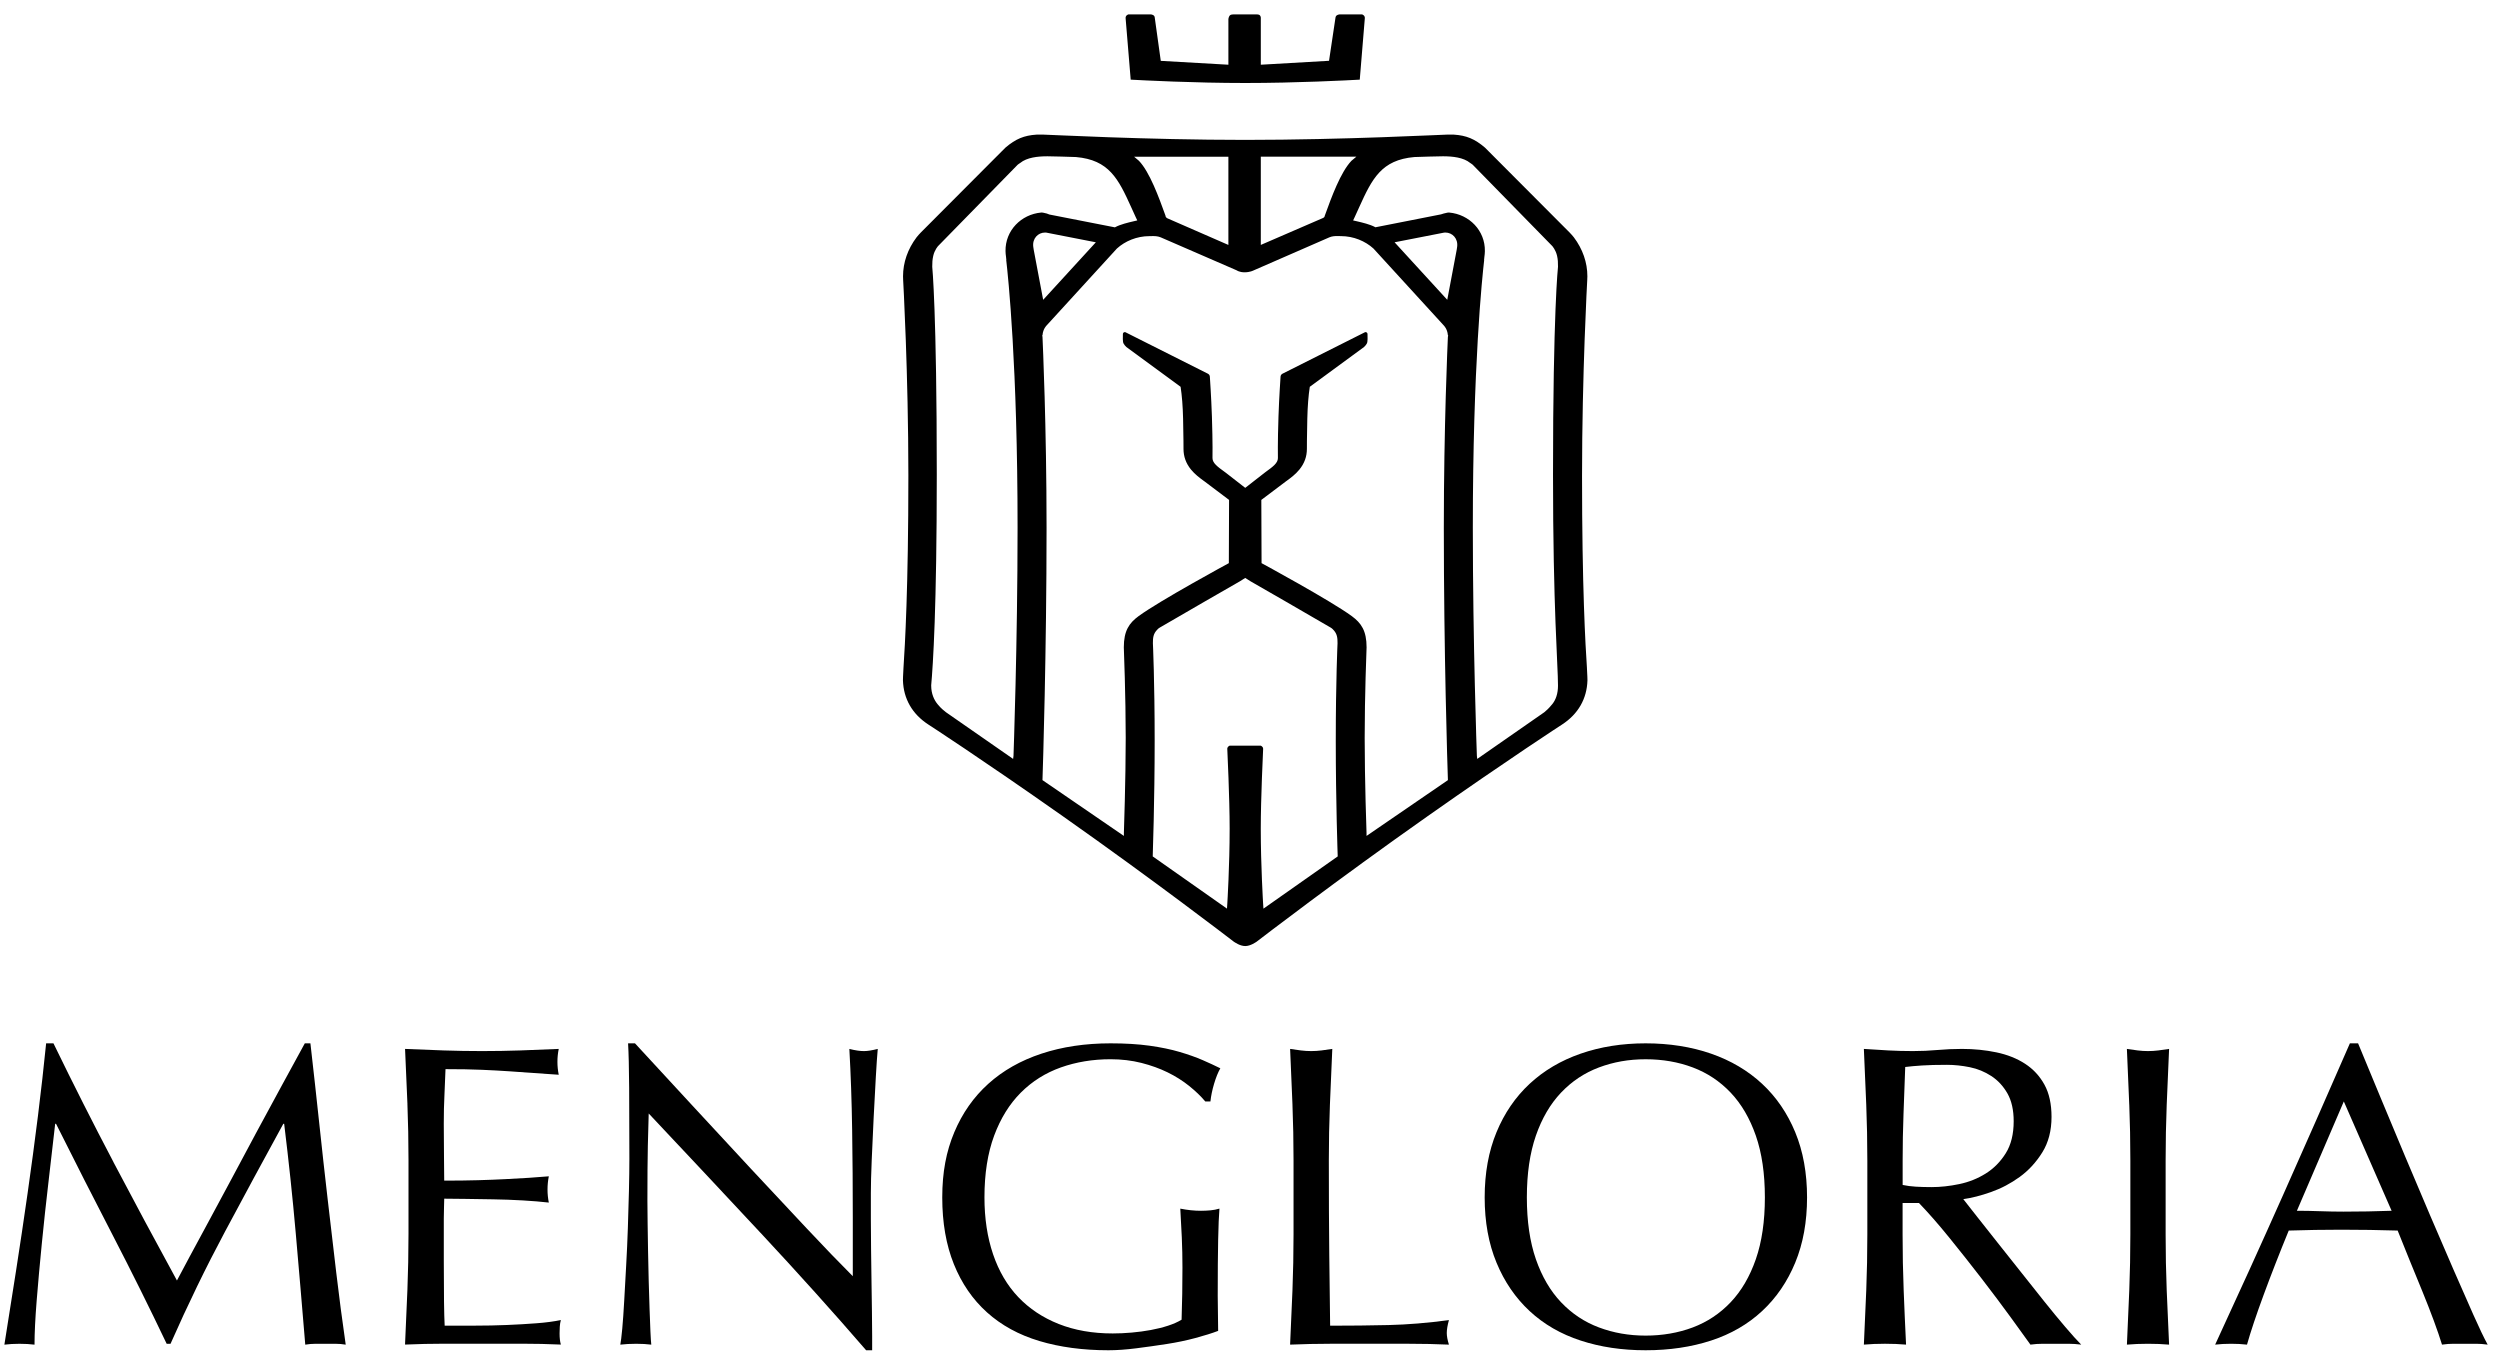
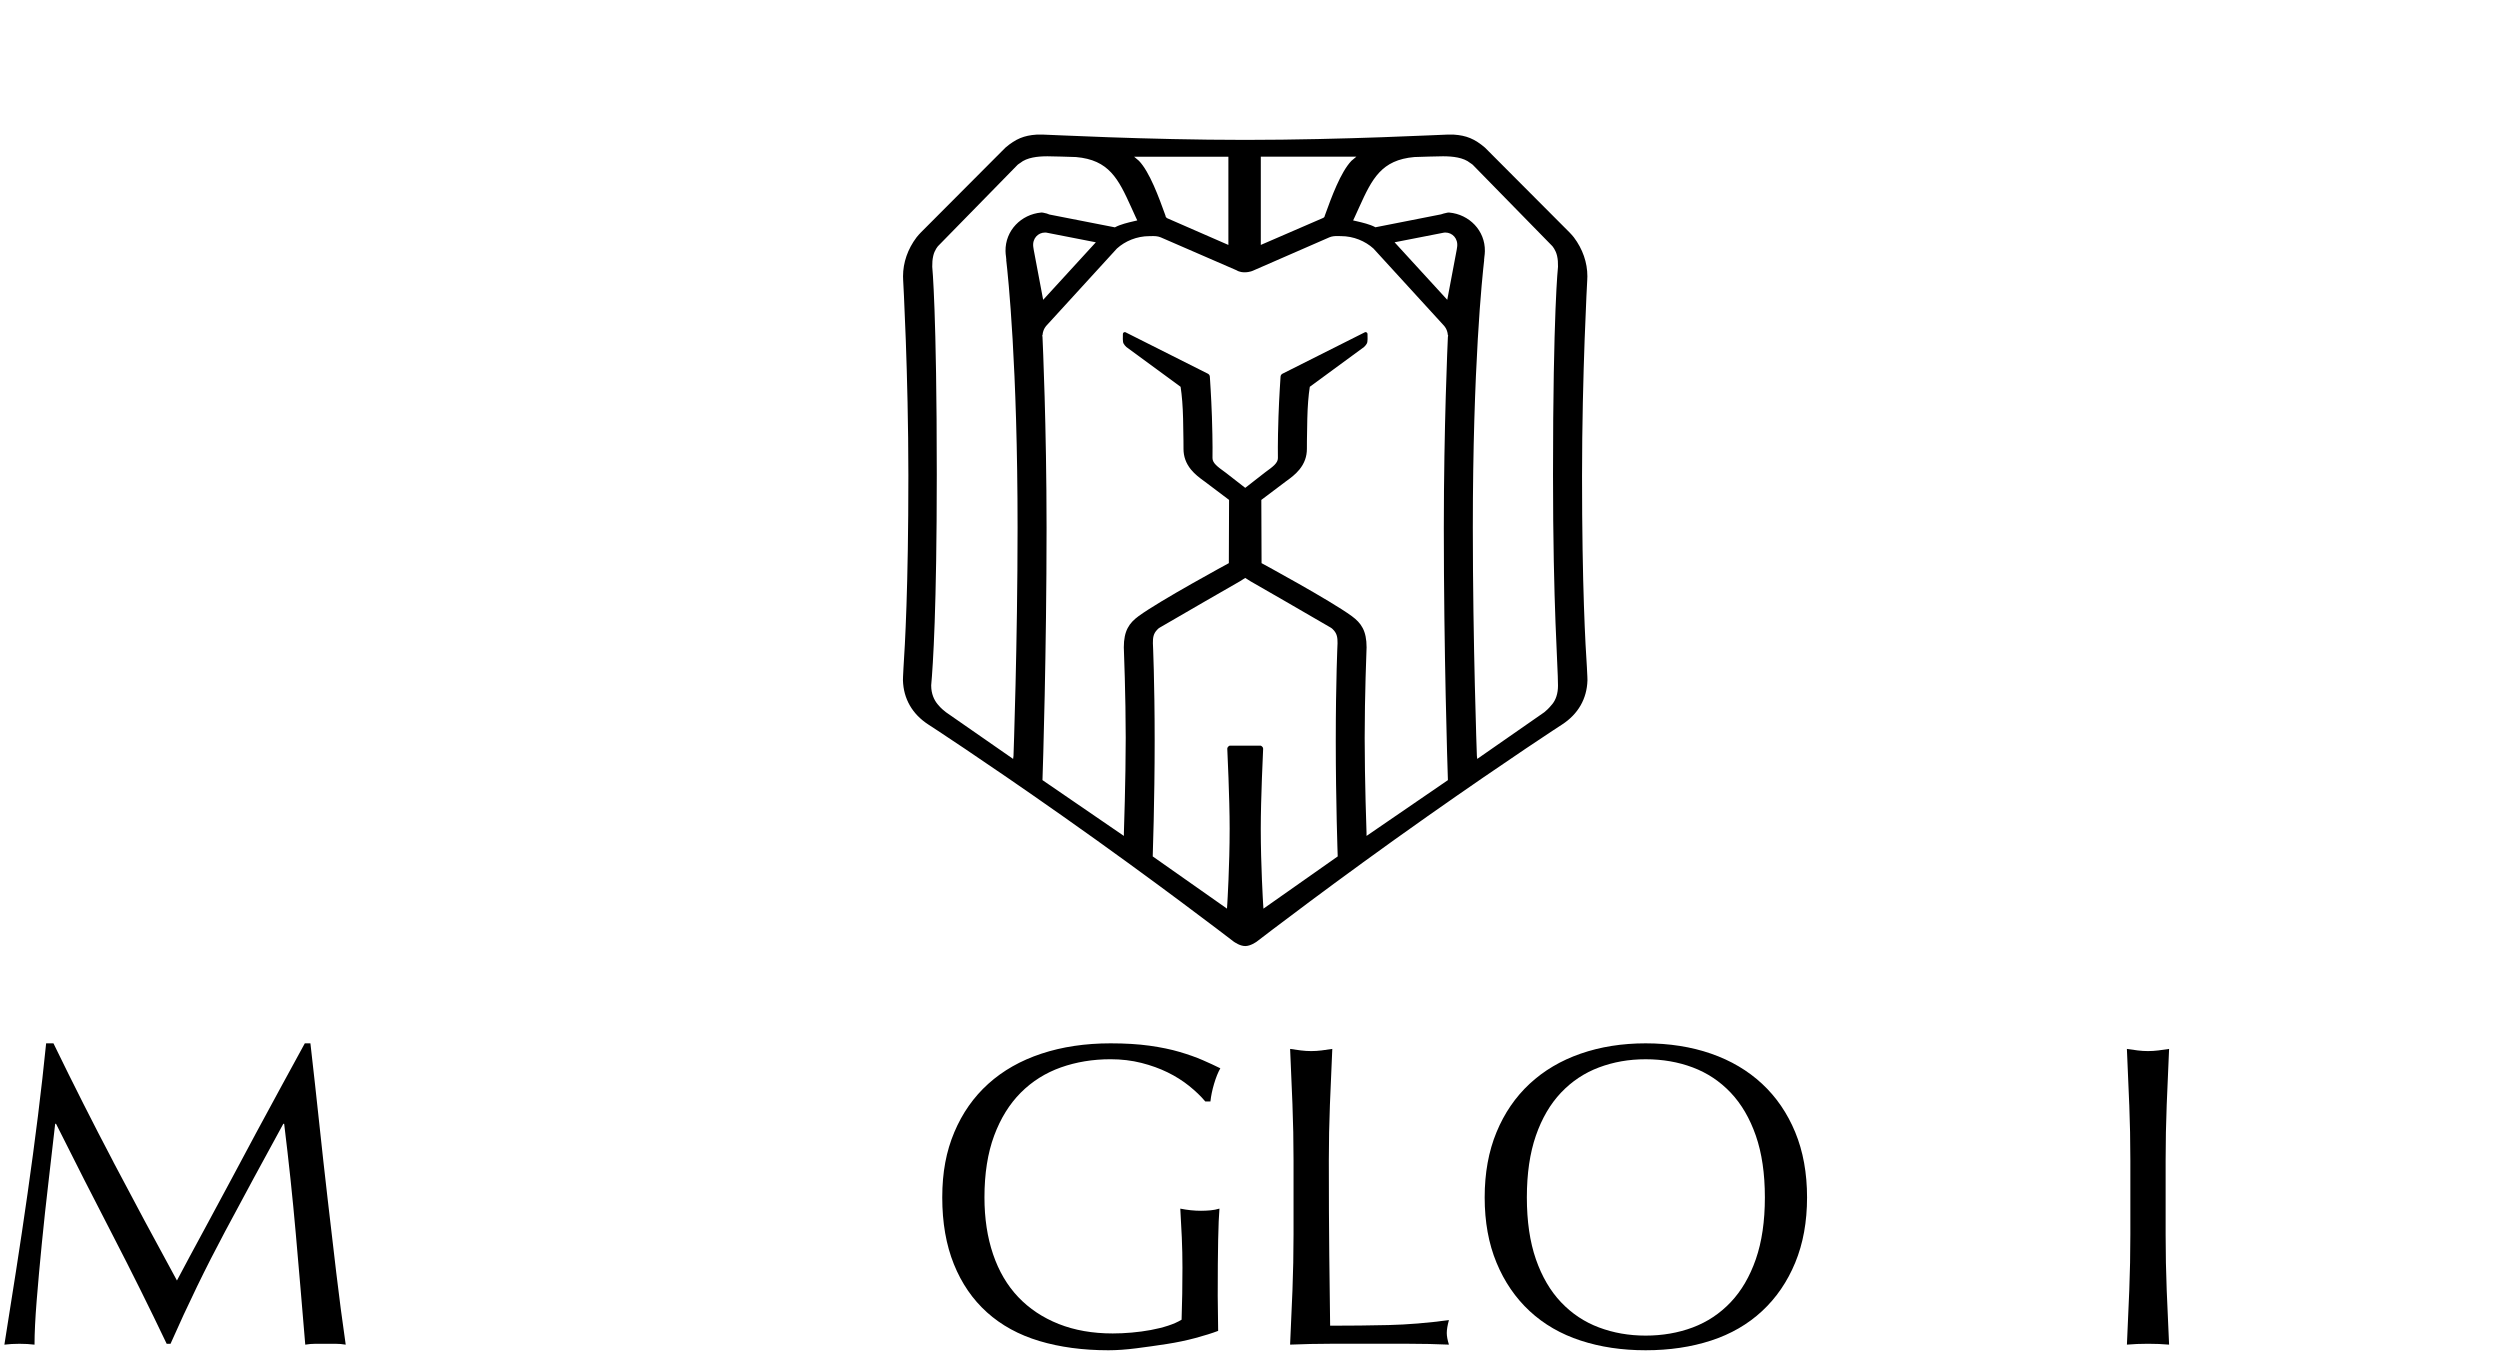
<svg xmlns="http://www.w3.org/2000/svg" id="Layer_1" data-name="Layer 1" viewBox="0 0 1388 750">
  <defs>
    <style>      .cls-1 {        fill: #000;        stroke-width: 0px;      }    </style>
  </defs>
  <g>
    <path class="cls-1" d="M62.99,645.22c11.23,21.35,22.98,43.25,35.25,65.72,1.59-3.02,3.9-7.37,6.93-13.02,3.03-5.65,6.53-12.15,10.52-19.48,3.98-7.33,8.24-15.25,12.79-23.78,4.54-8.52,9.16-17.17,13.86-25.93,4.7-8.76,9.36-17.36,13.98-25.81,4.62-8.44,8.92-16.33,12.91-23.66h3.11c1.75,15.29,3.38,30.08,4.9,44.33,1.51,14.26,3.07,28.28,4.66,42.06,1.59,13.78,3.19,27.41,4.78,40.87,1.59,13.47,3.35,26.81,5.26,40.03-1.91-.32-3.79-.48-5.61-.48h-11.23c-1.83,0-3.7.16-5.62.48-1.75-21.19-3.51-41.74-5.26-61.66-1.75-19.92-3.91-40.23-6.45-60.95h-.48c-10.99,20.08-21.79,40.03-32.38,59.87-10.6,19.84-20.67,40.59-30.23,62.25h-2.15c-9.56-20.07-19.56-40.19-29.99-60.34-10.44-20.15-20.91-40.75-31.43-61.78h-.48c-1.12,9.88-2.35,20.6-3.7,32.15-1.36,11.55-2.59,22.94-3.7,34.17-1.12,11.23-2.07,21.83-2.87,31.79-.8,9.96-1.2,18.13-1.2,24.5-2.55-.32-5.34-.48-8.36-.48s-5.82.16-8.37.48c2.07-12.9,4.22-26.52,6.45-40.87,2.23-14.34,4.38-28.75,6.45-43.26,2.07-14.5,3.98-28.8,5.74-42.9,1.75-14.1,3.26-27.52,4.54-40.27h4.06c10.99,22.62,22.1,44.61,33.34,65.96Z" />
-     <path class="cls-1" d="M226.21,612.95c-.4-10.19-.84-20.39-1.32-30.59,7.17.32,14.3.6,21.39.84,7.09.24,14.22.36,21.39.36s14.26-.12,21.27-.36c7.01-.24,14.1-.52,21.27-.84-.48,2.39-.72,4.78-.72,7.17s.24,4.78.72,7.17c-5.1-.32-9.76-.64-13.98-.96-4.22-.32-8.69-.63-13.38-.95-4.7-.32-9.84-.6-15.42-.84-5.58-.24-12.27-.36-20.08-.36-.16,5.1-.36,9.96-.6,14.58-.24,4.62-.36,9.88-.36,15.77,0,6.22.04,12.27.12,18.17.08,5.89.12,10.36.12,13.38,7.01,0,13.3-.08,18.88-.24,5.58-.16,10.67-.36,15.3-.6,4.62-.24,8.88-.48,12.79-.72,3.9-.24,7.61-.52,11.11-.84-.48,2.39-.72,4.86-.72,7.41,0,2.39.24,4.78.72,7.17-4.15-.48-8.96-.87-14.46-1.2-5.5-.32-11-.51-16.49-.6-5.5-.08-10.68-.16-15.53-.24-4.86-.08-8.72-.12-11.59-.12,0,1.43-.04,2.99-.12,4.66-.08,1.67-.12,3.79-.12,6.33v23.66c0,9.08.04,16.57.12,22.46.08,5.9.2,10.36.36,13.38h16.73c6.05,0,11.99-.12,17.8-.36,5.81-.24,11.31-.56,16.49-.96,5.17-.39,9.68-.99,13.5-1.79-.32,1.12-.52,2.35-.6,3.7-.08,1.36-.12,2.59-.12,3.71,0,2.55.24,4.62.72,6.21-7.17-.32-14.3-.48-21.39-.48h-43.38c-7.17,0-14.42.16-21.75.48.48-10.19.92-20.35,1.32-30.47.39-10.12.6-20.43.6-30.95v-41.11c0-10.52-.2-20.87-.6-31.07Z" />
-     <path class="cls-1" d="M422.3,684.53c-20.71-22.23-41.43-44.34-62.14-66.32-.16,4.46-.32,10.44-.48,17.92-.16,7.49-.24,17.68-.24,30.59,0,3.35.04,7.49.12,12.43.08,4.94.16,10.12.24,15.53.08,5.42.2,10.92.36,16.49.16,5.58.32,10.75.48,15.54.16,4.78.32,8.96.48,12.55.16,3.59.32,6.02.48,7.29-2.55-.32-5.34-.48-8.36-.48-3.19,0-6.14.16-8.84.48.32-1.59.67-4.54,1.08-8.84.39-4.3.75-9.44,1.08-15.42.32-5.97.67-12.46,1.08-19.48.39-7.01.72-14.02.95-21.03.24-7.01.44-13.86.6-20.55.16-6.69.24-12.67.24-17.92,0-15.3-.04-28.44-.12-39.43-.08-11-.28-19.2-.6-24.62h3.83c9.72,10.51,20.11,21.79,31.19,33.81,11.07,12.03,22.06,23.9,32.98,35.61,10.91,11.71,21.27,22.79,31.07,33.22,9.8,10.44,18.36,19.32,25.69,26.65v-32.5c0-16.73-.12-33.02-.36-48.87-.24-15.85-.76-30.79-1.55-44.81,3.18.8,5.89,1.2,8.12,1.2,1.91,0,4.46-.4,7.65-1.2-.32,3.51-.68,8.76-1.08,15.77-.4,7.02-.8,14.5-1.2,22.47-.4,7.97-.76,15.77-1.07,23.42-.32,7.65-.48,13.78-.48,18.4v14.34c0,5.42.04,11.07.12,16.97.08,5.89.16,11.83.24,17.8.08,5.97.16,11.55.24,16.73.08,5.18.12,9.68.12,13.5v7.89h-3.35c-18.32-21.19-37.84-42.9-58.55-65.12Z" />
    <path class="cls-1" d="M660.22,602.91c-3.58-2.87-7.57-5.38-11.95-7.53-4.39-2.15-9.24-3.9-14.58-5.26-5.34-1.35-11.04-2.03-17.09-2.03-9.88,0-19.08,1.52-27.6,4.54-8.52,3.03-15.93,7.69-22.23,13.98-6.29,6.3-11.23,14.26-14.82,23.9-3.58,9.64-5.38,21.07-5.38,34.29,0,11.63,1.59,22.15,4.78,31.55,3.19,9.4,7.85,17.33,13.98,23.78,6.13,6.45,13.62,11.43,22.46,14.94,8.85,3.51,18.84,5.26,29.99,5.26,3.35,0,6.85-.16,10.52-.48,3.66-.32,7.21-.8,10.63-1.43,3.42-.64,6.61-1.43,9.56-2.39,2.95-.96,5.46-2.07,7.53-3.34.16-4.78.28-9.56.36-14.34.08-4.78.12-9.64.12-14.58,0-5.58-.12-11.15-.36-16.73-.24-5.57-.52-10.91-.84-16.01,3.98.8,7.81,1.19,11.47,1.19,1.75,0,3.5-.08,5.25-.24,1.75-.16,3.42-.48,5.02-.96-.32,3.67-.56,9.44-.72,17.33-.16,7.89-.24,18.28-.24,31.19,0,3.19.04,6.42.12,9.68.08,3.27.12,6.49.12,9.68-3.34,1.28-7.53,2.59-12.54,3.94-5.02,1.36-10.36,2.47-16.01,3.35-5.66.88-11.32,1.67-16.97,2.39-5.66.72-10.79,1.08-15.41,1.08-14.18,0-26.97-1.72-38.36-5.14-11.39-3.42-21.07-8.72-29.04-15.89-7.97-7.17-14.1-16.09-18.4-26.77-4.3-10.67-6.45-23.02-6.45-37.05s2.23-25.61,6.69-36.2c4.46-10.6,10.75-19.56,18.88-26.89,8.13-7.33,17.96-12.91,29.51-16.73,11.55-3.82,24.34-5.73,38.36-5.73,8.13,0,15.33.44,21.63,1.31,6.29.88,11.87,2.03,16.73,3.47,4.86,1.43,9.12,2.95,12.79,4.54,3.66,1.6,6.93,3.11,9.8,4.54-1.28,2.23-2.43,5.1-3.47,8.6-1.04,3.51-1.71,6.77-2.03,9.8h-2.87c-2.39-2.87-5.38-5.74-8.96-8.61Z" />
    <path class="cls-1" d="M717.58,613.31c-.4-10.12-.83-20.44-1.31-30.95,2.07.32,4.06.6,5.97.84,1.91.24,3.82.36,5.74.36s3.82-.12,5.73-.36c1.91-.24,3.9-.52,5.98-.84-.48,10.51-.92,20.83-1.32,30.95-.4,10.12-.6,20.43-.6,30.95,0,20.07.08,37.48.24,52.22.15,14.74.32,27.92.48,39.55,11.31,0,22.14-.12,32.5-.36,10.35-.24,21.51-1.15,33.46-2.75-.8,2.87-1.2,5.26-1.2,7.17,0,1.76.4,3.91,1.2,6.45-7.33-.32-14.66-.48-21.99-.48h-44.1c-7.09,0-14.46.16-22.1.48.48-9.88.91-19.91,1.31-30.11.39-10.19.6-20.55.6-31.07v-41.1c0-10.52-.2-20.83-.6-30.95Z" />
    <path class="cls-1" d="M824.29,664.81c0-13.54,2.19-25.61,6.57-36.2,4.37-10.6,10.52-19.56,18.4-26.89,7.89-7.33,17.33-12.91,28.32-16.73,10.99-3.82,23.02-5.73,36.08-5.73s25.33,1.91,36.33,5.73c10.99,3.82,20.43,9.4,28.32,16.73,7.88,7.33,14.02,16.29,18.4,26.89,4.38,10.6,6.57,22.67,6.57,36.2s-2.19,25.62-6.57,36.21c-4.38,10.6-10.51,19.56-18.4,26.89-7.89,7.33-17.33,12.78-28.32,16.37-11,3.58-23.11,5.38-36.33,5.38s-25.09-1.79-36.08-5.38c-10.99-3.59-20.43-9.04-28.32-16.37-7.88-7.33-14.02-16.29-18.4-26.89-4.39-10.59-6.57-22.66-6.57-36.21ZM979.86,664.81c0-13.22-1.67-24.65-5.02-34.29-3.35-9.64-8.01-17.6-13.98-23.9-5.98-6.29-12.99-10.95-21.03-13.98-8.05-3.03-16.77-4.54-26.17-4.54s-17.88,1.52-25.93,4.54c-8.05,3.03-15.06,7.69-21.03,13.98-5.97,6.3-10.64,14.26-13.98,23.9-3.34,9.64-5.01,21.07-5.01,34.29s1.67,24.66,5.01,34.3c3.35,9.64,8.01,17.61,13.98,23.9,5.97,6.3,12.98,10.96,21.03,13.98,8.04,3.03,16.69,4.54,25.93,4.54s18.13-1.51,26.17-4.54c8.04-3.03,15.05-7.69,21.03-13.98,5.97-6.29,10.63-14.26,13.98-23.9,3.34-9.64,5.02-21.07,5.02-34.3Z" />
-     <path class="cls-1" d="M1036.74,644.26c0-10.52-.2-20.83-.6-30.95-.4-10.12-.84-20.44-1.32-30.95,4.62.32,9.16.6,13.62.84,4.46.24,9,.36,13.62.36s9.16-.2,13.62-.6c4.46-.4,9-.6,13.62-.6,6.69,0,13.06.64,19.12,1.91,6.06,1.28,11.36,3.38,15.9,6.33,4.54,2.95,8.12,6.81,10.75,11.59,2.63,4.78,3.94,10.75,3.94,17.92,0,7.65-1.71,14.22-5.14,19.72-3.43,5.5-7.61,10.04-12.55,13.62-4.94,3.58-10.24,6.38-15.89,8.37-5.65,2-10.79,3.31-15.41,3.94,1.91,2.39,4.54,5.73,7.88,10.04,3.34,4.3,7.09,9.04,11.24,14.22,4.14,5.18,8.44,10.6,12.9,16.25,4.46,5.66,8.76,11.08,12.91,16.25,4.14,5.18,8.04,9.92,11.71,14.22,3.66,4.3,6.61,7.57,8.84,9.8-2.39-.32-4.78-.48-7.17-.48h-14.1c-2.39,0-4.7.16-6.93.48-2.39-3.34-6.01-8.36-10.87-15.05-4.86-6.69-10.24-13.86-16.13-21.51-5.9-7.65-11.91-15.25-18.05-22.83-6.13-7.56-11.75-13.98-16.85-19.24h-9.08v17.44c0,10.52.2,20.88.6,31.07.4,10.2.83,20.24,1.32,30.11-3.67-.32-7.57-.48-11.71-.48s-8.04.16-11.71.48c.48-9.88.92-19.91,1.32-30.11.4-10.19.6-20.55.6-31.07v-41.1ZM1056.34,657.88c2.23.48,4.66.8,7.29.96,2.63.16,5.54.24,8.72.24,4.94,0,10.08-.55,15.42-1.67,5.33-1.11,10.23-3.07,14.69-5.86,4.46-2.78,8.17-6.53,11.12-11.23,2.95-4.7,4.42-10.64,4.42-17.81,0-6.21-1.16-11.35-3.46-15.42-2.31-4.06-5.3-7.29-8.96-9.68-3.67-2.39-7.65-4.02-11.95-4.9-4.3-.87-8.53-1.32-12.67-1.32-5.58,0-10.2.12-13.86.36-3.67.24-6.78.52-9.32.84-.32,8.76-.63,17.44-.95,26.05-.32,8.61-.48,17.21-.48,25.81v13.62Z" />
    <path class="cls-1" d="M1182.16,613.31c-.4-10.12-.83-20.44-1.31-30.95,2.07.32,4.06.6,5.98.84,1.91.24,3.82.36,5.74.36s3.82-.12,5.74-.36c1.91-.24,3.9-.52,5.97-.84-.48,10.51-.92,20.83-1.32,30.95-.4,10.12-.6,20.43-.6,30.95v41.1c0,10.52.2,20.88.6,31.07.4,10.2.84,20.24,1.32,30.11-3.67-.32-7.57-.48-11.71-.48s-8.05.16-11.71.48c.48-9.88.92-19.91,1.31-30.11.4-10.19.6-20.55.6-31.07v-41.1c0-10.52-.2-20.83-.6-30.95Z" />
-     <path class="cls-1" d="M1381.12,746.54c-2.23-.32-4.34-.48-6.33-.48h-12.66c-2,0-4.1.16-6.33.48-1.12-3.66-2.63-8.08-4.54-13.26-1.91-5.17-4.02-10.59-6.34-16.25-2.31-5.66-4.66-11.39-7.05-17.21-2.39-5.81-4.62-11.35-6.69-16.61-5.1-.16-10.28-.28-15.53-.36-5.26-.08-10.52-.12-15.78-.12-4.94,0-9.8.04-14.58.12-4.78.08-9.64.2-14.58.36-5.1,12.43-9.72,24.26-13.86,35.49-4.14,11.23-7.25,20.51-9.32,27.84-2.71-.32-5.66-.48-8.84-.48s-6.13.16-8.84.48c12.9-27.88,25.49-55.6,37.76-83.17,12.27-27.56,24.62-55.6,37.05-84.12h4.54c3.83,9.24,7.97,19.24,12.43,29.99,4.46,10.75,9,21.63,13.62,32.62,4.62,10.99,9.24,21.91,13.87,32.74,4.62,10.84,8.96,20.91,13.03,30.23,4.06,9.32,7.72,17.65,10.99,24.97,3.26,7.33,5.93,12.91,8.01,16.73ZM1275.25,672.22c4.14,0,8.44.08,12.9.24,4.46.16,8.76.24,12.91.24,4.46,0,8.92-.04,13.38-.12,4.46-.08,8.92-.2,13.38-.36l-26.53-60.7-26.05,60.7Z" />
  </g>
  <g>
-     <path class="cls-1" d="M627.76,44.22c6.7.38,35.31,1.86,63.6,1.86s56.88-1.48,63.58-1.86l2.79-33.83c.31-1.88-1.48-2.38-1.48-2.38h-12.68s-.92.13-1.5.59c-.58.46-.63,1.34-.63,1.34l-3.56,23.81-37.88,2.18V10.54s.18-1.26-.46-1.98c-.5-.57-1.53-.55-1.53-.55h-13.34s-1.37-.02-1.87.55c-.64.72-.8,1.98-.8,1.98v25.39l-37.54-2.14-3.31-23.77s0-.96-.58-1.42c-.58-.46-1.46-.59-1.46-.59h-12.68s-1.78.5-1.47,2.38l2.8,33.83Z" />
    <path class="cls-1" d="M881.07,370.85c-.83-12.4-2.72-44.68-2.72-106.67,0-56.61,2.87-108.46,2.9-108.96v-.19c.03-.53.06-1.07.06-1.61,0-7.66-2.6-15.15-7.51-21.66-.68-.89-1.53-1.79-2.35-2.66l-44.64-44.78-2.39-2.39c-5.7-4.85-10.34-6.73-17.2-7.18-.28-.02-1.63-.02-3.63-.02-2.52,0-57.23,2.93-112.23,2.94-55.1,0-109.73-2.94-112.25-2.94-2,0-3.37,0-3.65.02-6.86.45-11.5,2.33-17.2,7.18l-2.39,2.39-44.64,44.78c-.82.87-1.67,1.77-2.35,2.66-4.91,6.51-7.51,14-7.51,21.66,0,.54.03,1.08.05,1.61v.19c.04.5,2.91,52.35,2.91,108.96,0,61.99-1.89,94.27-2.72,106.67-.26,3.88-.29,6.86-.29,6.86.3,10.27,5.17,18.75,14.1,24.55.29.18,28.93,18.72,74.78,50.98,50.47,35.52,92.11,67.51,94.87,69.63.26.12,3.27,2.39,6.29,2.38,3,0,6.01-2.26,6.27-2.38,2.76-2.12,44.39-34.11,94.86-69.63,45.85-32.26,74.49-50.8,74.77-50.98,8.93-5.8,13.8-14.28,14.1-24.55,0,0-.03-2.98-.29-6.86ZM700,87h53.04l-2.72,2.28c-5.97,6.26-11.04,20.05-14.74,30.31,0,0-.15.66-.26.83-.28.44-1.06.73-1.06.73l-34.26,14.83v-48.99ZM682,87v48.99l-33.92-14.81s-.53-.27-.81-.71c-.11-.17-.21-.79-.21-.79-3.7-10.26-8.75-24.13-14.72-30.4l-2.7-2.28h52.36ZM562.7,419.63l-.22,1.72s-36.44-25.35-37.3-25.93c-1.24-1.08-2.44-1.77-4.67-4.49-1.9-2.32-3.51-5.77-3.51-10.25v-.26c1-10.95,3.1-42.91,3.1-116.95,0-90.51-2.52-115.37-2.52-115.37,0-2.47.08-3.9.55-6.03.74-3.34,2.71-5.48,2.71-5.48l44.19-45.15c.44-.42.89-.57,1.36-.95,3.72-3.07,9.74-3.72,15.13-3.72.7,0,14.44.3,15.88.42,18.31,1.6,23.49,12.03,30.66,27.89.79,1.75,1.61,3.56,2.47,5.43l.88,1.87-2.02.47c-3.08.72-7.31,1.71-10.22,3.27l-.13.11-36.44-7.14-1.42-.54c-1.01-.15-1.9-.55-2.72-.55h-.4c-11.12,1-20,10.01-19.8,21.42.02.99.12,2.21.29,3.26l.16,1.66-.06.05c1.06,9.07,6.3,58.63,6.3,148.56,0,64.48-2.24,126.06-2.26,126.67ZM573.67,137.02c-.59-4.6,2.65-7.91,6.53-7.91.23,0,.45.01.68.03l27.53,5.38-29.25,31.94-5.23-27.73-.26-1.71ZM701.46,504.48l-.19-2.96c0-.21-1.29-20.94-1.29-41.43,0-16.88,1.28-43.44,1.29-43.71,0,0,.14-.99-.2-1.48-.46-.67-1.07-.9-1.07-.9h-17.32s-.61.22-1.07.9c-.34.49-.2,1.39-.2,1.4.01.27,1.29,26.87,1.29,43.75,0,20.49-1.28,41.24-1.29,41.45l-.19,2.97-41.24-29,.02-.25c0-.3,1.07-30.53,1.07-63.84s-.97-53.99-.98-54.27c0-2.89.15-5.26,2.45-7.55.03-.02.43-.58,1.37-1.13,7.88-4.68,44.55-25.73,44.55-25.73l2.9-1.84,2.88,1.84s36.66,21.05,44.54,25.73c.94.55,1.33,1.11,1.37,1.13,2.3,2.29,2.45,4.66,2.45,7.55,0,.28-.98,20.32-.98,54.27s1.06,63.54,1.07,63.84l.02.25-41.24,29.01ZM803.89,433.12l-45.19,30.98v-1.61c-.02-.29-1.03-29.04-1.03-52.79s1.01-48.97,1.02-49.22l.04-1.06c0-9.23-2.96-13.49-8.17-17.32-11.86-8.71-50.14-29.44-50.14-29.44l-.13-35.11,13.81-10.41.4-.28c1.99-1.46,4.73-3.45,6.96-6.2,2.78-3.44,4.13-7.19,4.13-11.47,0,0-.02-6.22.23-16.72.17-6.97.62-12.74,1.38-17.72l30.14-22.11c.68-.74,1.1-1.08,1.49-1.84.45-.83.33-1.46.45-2.53l-.03-2.67s.03-.71-.43-1c-.71-.45-1.16-.06-1.16-.06l-45.65,22.96c-.12.06-.51.32-.75.66-.24.33-.3.88-.3,1.05,0,.27-.78,11.17-1.14,22.02-.5,14.87-.32,23.01-.32,23.11,0,2.75-2.82,4.81-6.73,7.64l-.75.57-10.66,8.31-10.68-8.31-.77-.57c-3.91-2.83-6.73-4.89-6.73-7.64,0-.1.18-8.24-.32-23.11-.36-10.85-1.13-21.75-1.14-22.02,0-.17-.06-.72-.3-1.05-.24-.34-.63-.6-.75-.66l-45.65-22.96s-.45-.39-1.16.06c-.46.29-.43,1-.43,1l-.03,2.67c.12,1.07,0,1.7.45,2.53.39.76.81,1.1,1.49,1.84l30.14,22.11c.76,4.98,1.21,10.75,1.38,17.72.25,10.5.23,16.71.23,16.72,0,4.28,1.35,8.03,4.13,11.47,2.23,2.75,4.97,4.74,6.96,6.2l.4.28,13.81,10.41-.13,35.11s-38.28,20.73-50.14,29.44c-5.21,3.83-8.17,8.09-8.17,17.32l.04,1.06c.01.25,1.02,26.09,1.02,49.22s-1.01,52.5-1.02,52.79v1.61s-45.2-30.98-45.2-30.98c.27-7.54,2.27-71.38,2.27-140.03,0-56.29-2.11-102.65-2.26-106.07l-.15-.81.17-.16c.25-3.46,2.28-5.39,2.29-5.39l39.01-42.68c4.54-4.11,11-6.88,18.07-6.88.66,0,1.34-.03,2.05-.03,1.33,0,2.75.11,4.24.72l42.03,18.25c.16.07,1.57,1.14,4.49,1.14.01,0,0,0,0,0h0c3,0,4.83-.98,4.99-1.05l42.12-18.38c1.49-.61,2.96-.7,4.29-.7.71,0,1.41.04,2.07.04,7.07,0,13.54,2.78,18.08,6.89l39.02,42.68s2.04,1.93,2.29,5.39l.17.16-.15.81c-.15,3.42-2.26,49.78-2.26,106.07,0,68.65,2,132.49,2.27,140.03ZM809.01,137.02l-.26,1.71-5.23,27.73-29.25-31.94,27.53-5.38c.23-.02.45-.03.68-.03,3.88,0,7.12,3.31,6.53,7.91ZM865,380.68c0,4.48-1.27,7.93-3.17,10.25-2.23,2.72-3.17,3.41-4.41,4.49-.86.58-37.26,25.93-37.26,25.93l-.2-1.72c-.02-.61-2.25-62.18-2.25-126.66,0-89.93,5.25-139.48,6.3-148.55l-.06-.03.16-1.62c.17-1.05.27-2.35.29-3.34.2-11.41-8.68-20.42-19.8-21.42h-.4c-.82,0-1.71.4-2.72.55l-1.42.45-36.44,7.18-.13-.09c-2.91-1.56-7.14-2.54-10.22-3.26l-2.02-.46.88-1.87c.86-1.87,1.68-3.68,2.47-5.43,7.17-15.86,12.35-26.29,30.66-27.89,1.44-.12,15.18-.42,15.88-.42,5.39,0,11.41.65,15.13,3.72.47.38.91.53,1.35.95l44.18,45.15s1.95,2.14,2.69,5.48c.47,2.13.51,3.56.51,6.03,0,0-2.77,24.86-2.77,115.37,0,74.04,2.76,106,2.76,116.95v.26Z" />
  </g>
</svg>